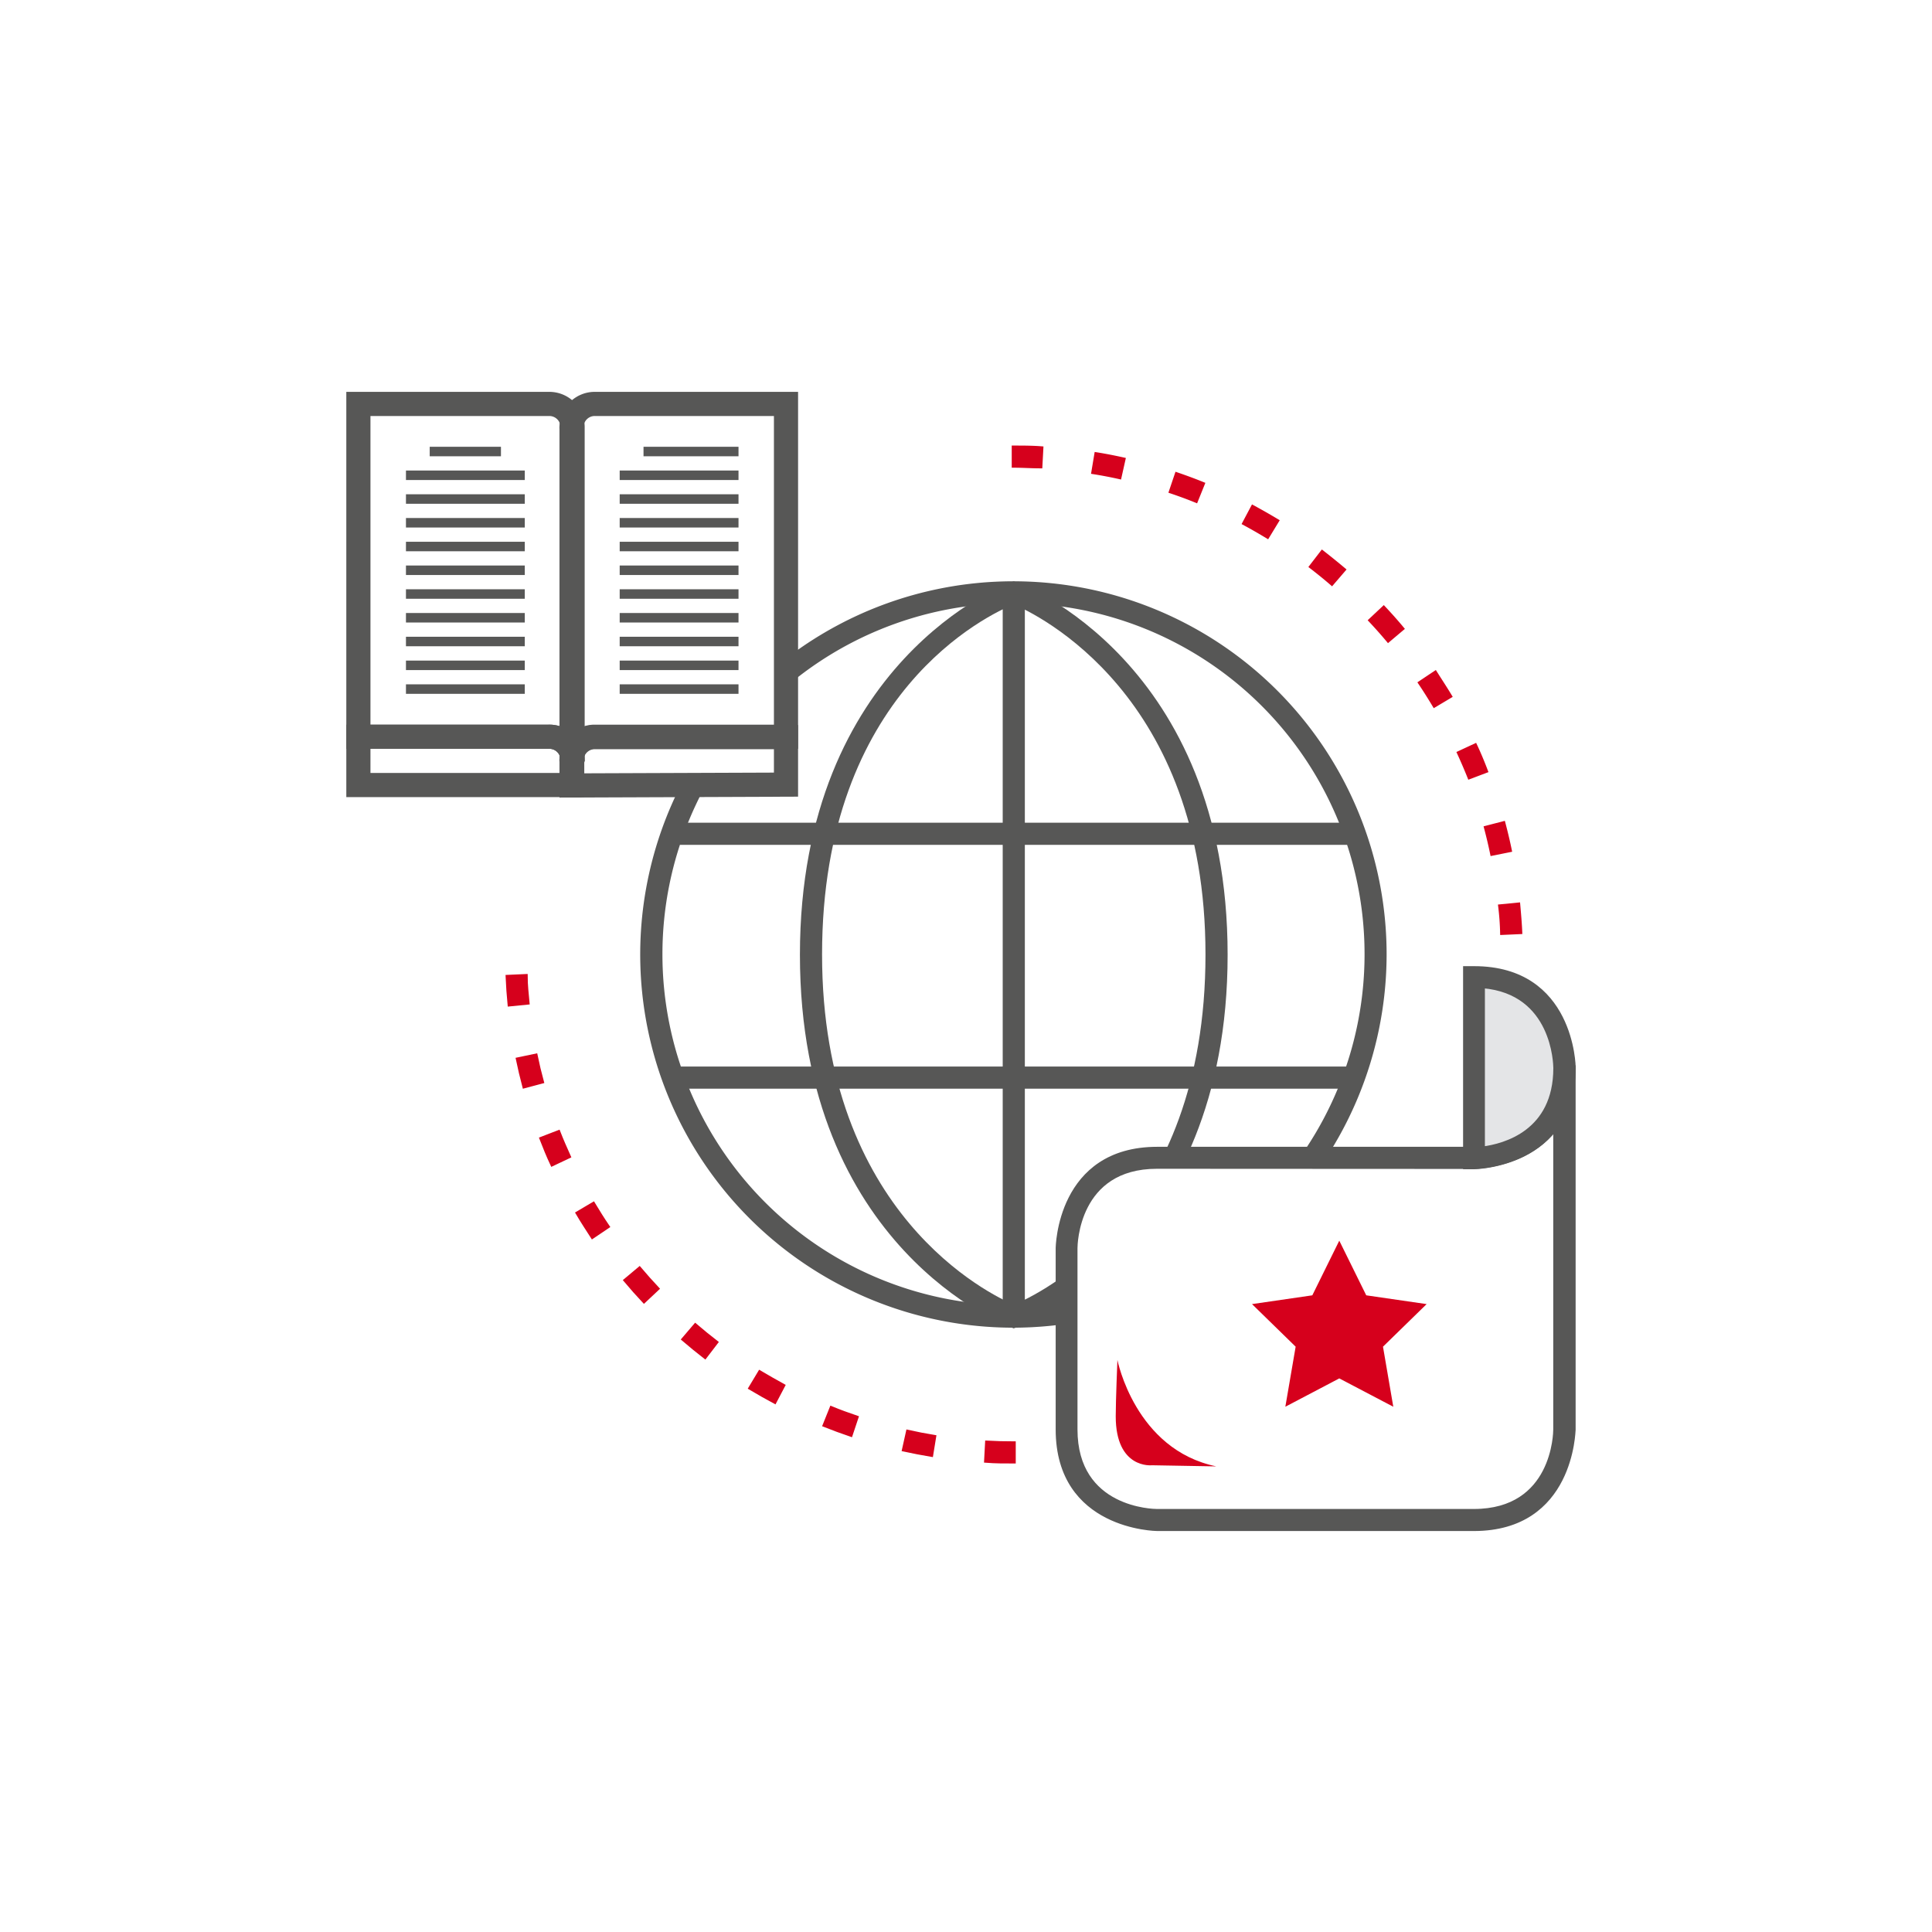
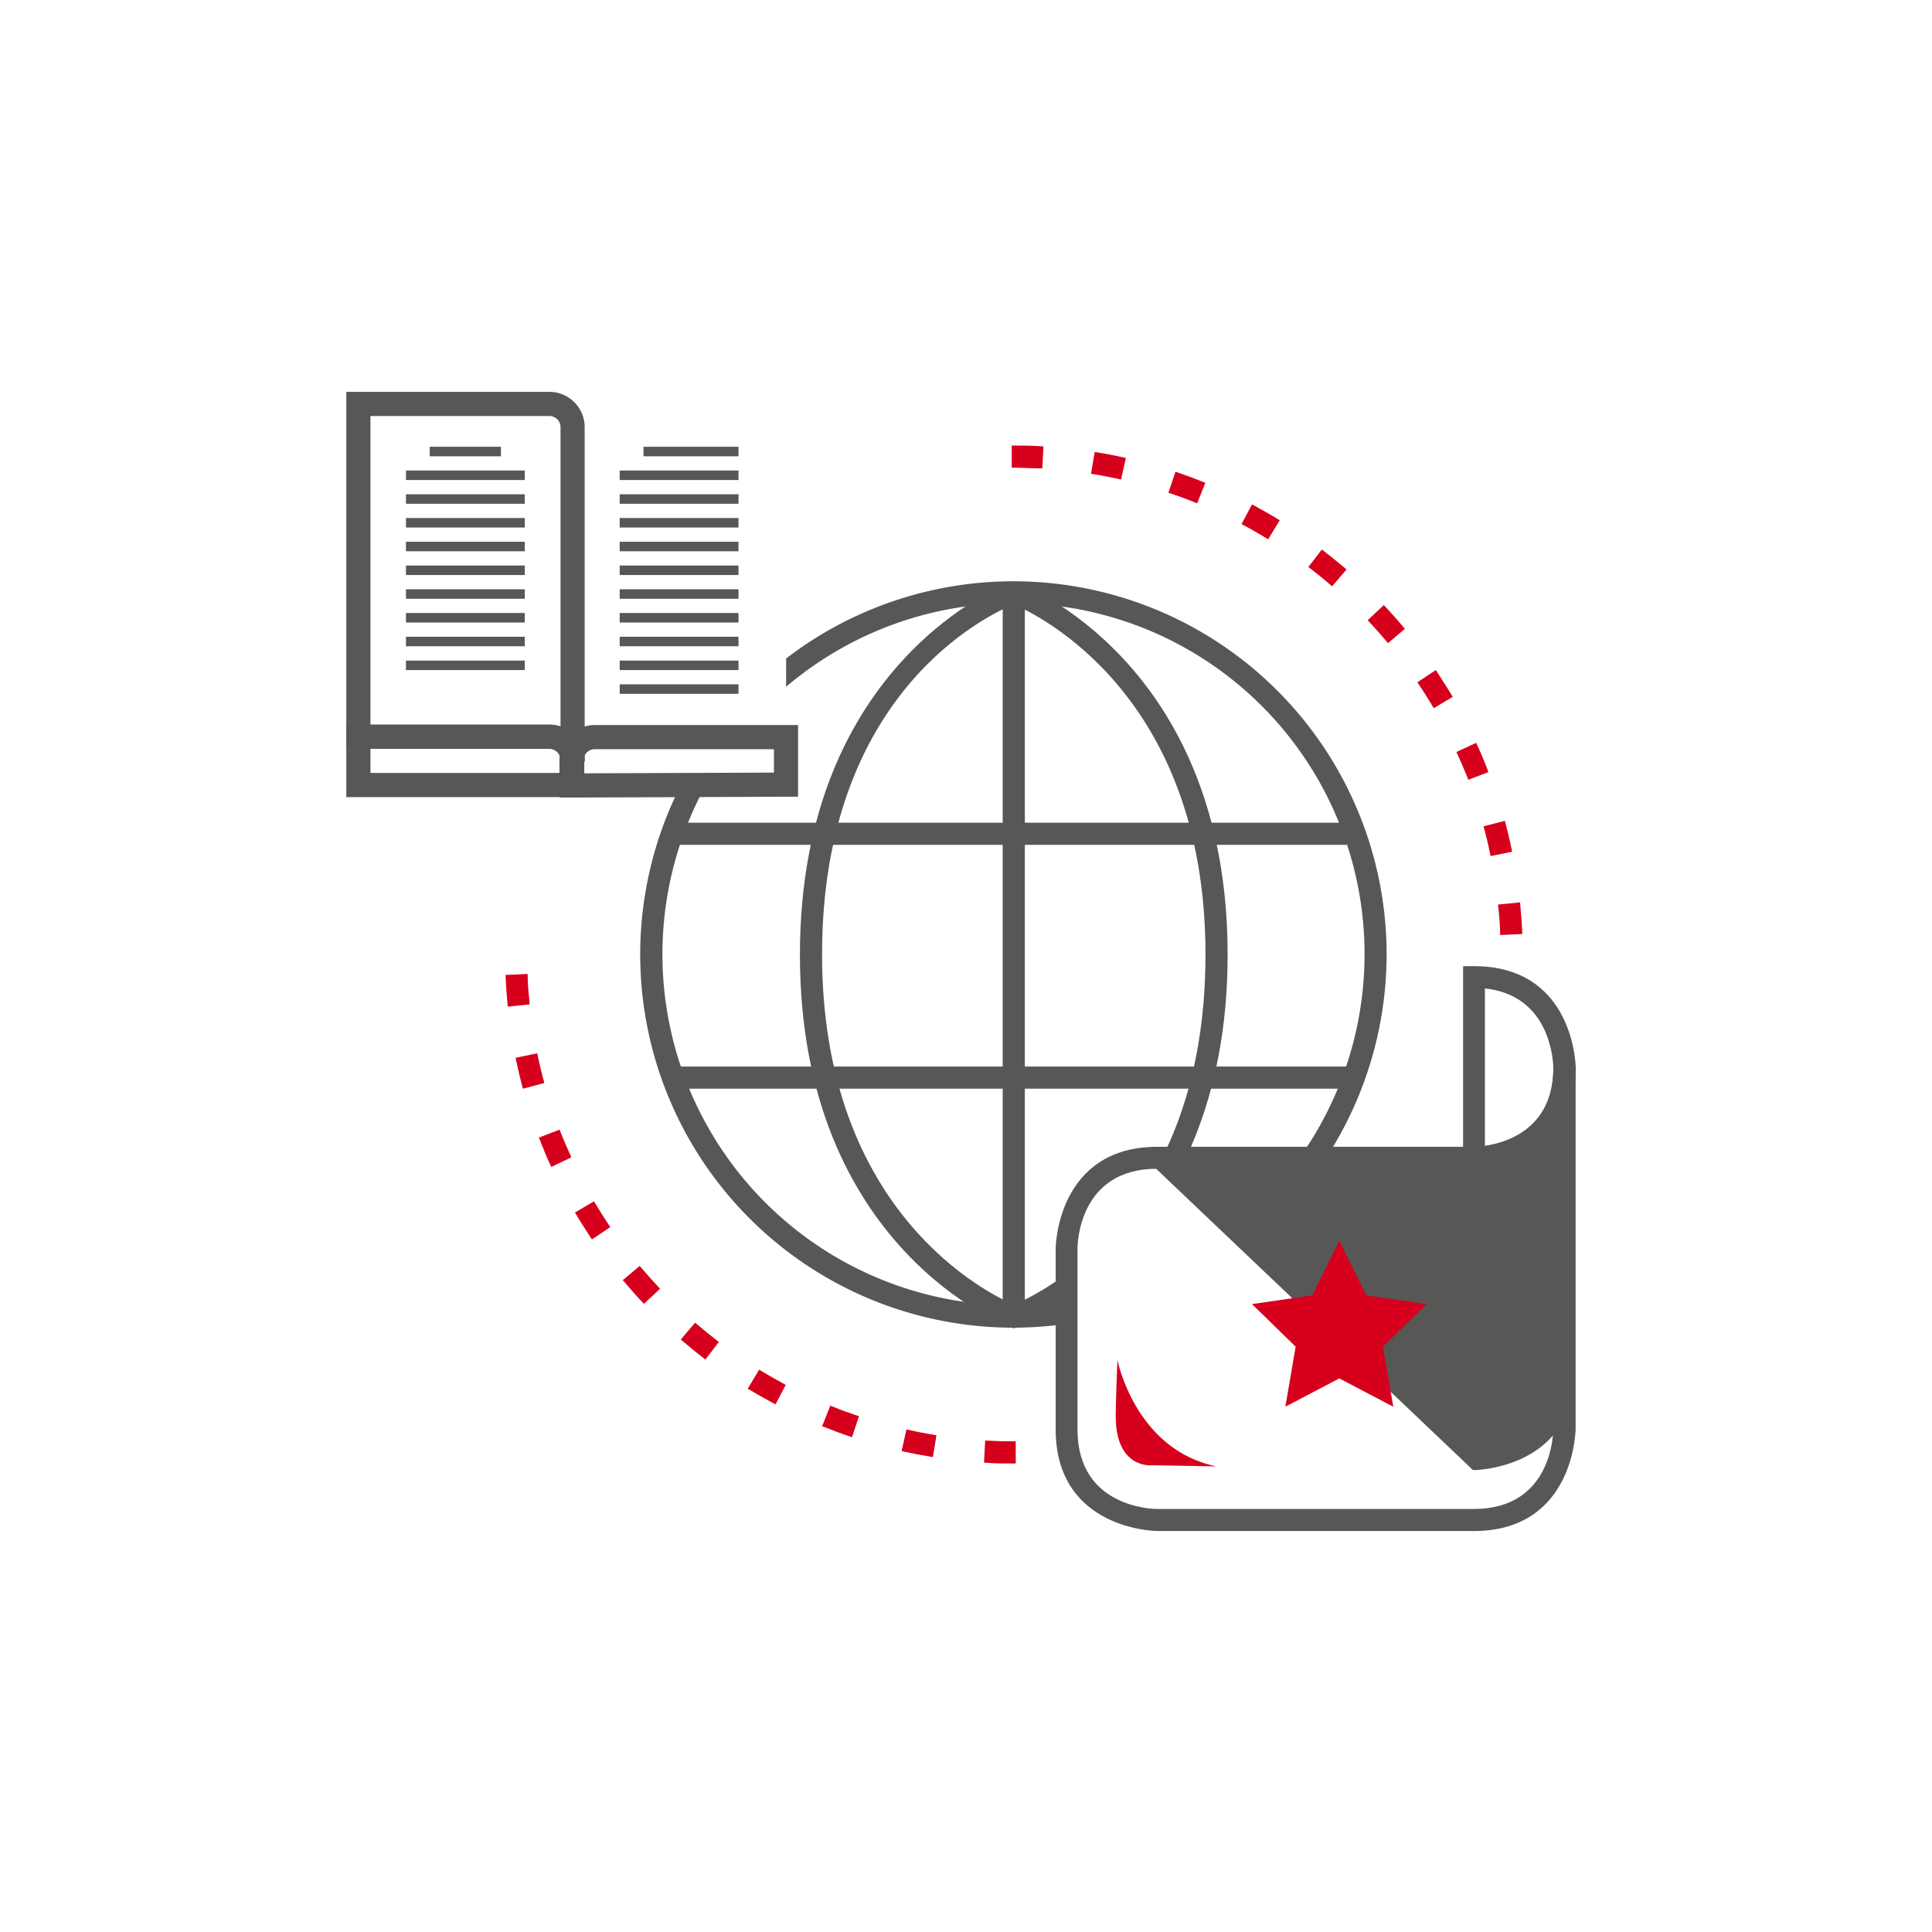
<svg xmlns="http://www.w3.org/2000/svg" id="Layer_1" data-name="Layer 1" viewBox="0 0 240 240">
  <title>school_fees_icon</title>
  <g id="Desktop-1440px_Primary-Years_Grades-1-5" data-name="Desktop-1440px Primary-Years Grades-1-5">
    <g id="Grades-1-5_Key-Facts_Grades-1-5_Key-fact_Icon_4" data-name="Grades-1-5/Key-Facts/Grades-1-5_Key-fact_Icon_4">
      <rect id="Rectangle-Copy-24" width="240" height="240" fill="#fff" />
    </g>
  </g>
  <path d="M125.93,181.55c-1.13,0-2.29,0-3.43-.09l.12-2.25c1.1.06,2.22.09,3.31.09Zm-10.25-.83c-1.14-.19-2.27-.41-3.38-.65l.49-2.2c1.06.24,2.16.45,3.25.63Zm-10-2.5c-1.09-.37-2.17-.77-3.23-1.19l.84-2.09c1,.41,2.06.8,3.1,1.15Zm-9.45-4.1c-1-.53-2-1.11-3-1.7l1.16-1.93c1,.58,1.92,1.13,2.88,1.65Zm-8.65-5.58c-.9-.7-1.8-1.43-2.66-2.17l1.46-1.71c.84.72,1.7,1.42,2.57,2.09ZM80,161.62c-.78-.83-1.54-1.69-2.28-2.57l1.72-1.44c.71.84,1.45,1.67,2.2,2.47Zm-6.4-8c-.64-1-1.26-1.93-1.83-2.91l1.93-1.14c.56.93,1.15,1.88,1.77,2.79Zm-5-9c-.47-1-.92-2.1-1.33-3.16l2.1-.81c.39,1,.83,2,1.28,3Zm-3.47-9.68c-.29-1.1-.56-2.23-.79-3.34l2.2-.46c.22,1.07.48,2.16.77,3.22Zm-1.83-10.17c-.11-1.12-.19-2.28-.24-3.42l2.24-.1c0,1.11.13,2.22.23,3.3Z" fill="#d6001c" stroke="#d6001c" stroke-miterlimit="10" stroke-width="0.5" />
  <path d="M186.6,115.89a33.06,33.06,0,0,0-.24-3.3l2.24-.22c.1,1.13.2,2.28.25,3.42Zm-1.24-9.84c-.22-1.08-.48-2.16-.76-3.22l2.16-.56c.29,1.09.56,2.22.79,3.34Zm-2.82-9.51q-.6-1.5-1.29-3l2-.93c.47,1,.93,2.1,1.33,3.16Zm-4.35-8.91c-.56-.94-1.15-1.88-1.77-2.8l1.87-1.25c.63,1,1.25,1.93,1.83,2.9Zm-5.74-8.09c-.71-.85-1.45-1.68-2.2-2.48l1.64-1.54c.78.83,1.55,1.69,2.28,2.57Zm-7-7.06c-.83-.72-1.7-1.42-2.57-2.09l1.37-1.78c.89.69,1.79,1.42,2.67,2.16Zm-8-5.83c-.94-.57-1.91-1.13-2.88-1.65l1.06-2q1.5.81,3,1.71Zm-8.88-4.45c-1-.41-2.07-.8-3.11-1.15l.72-2.13c1.08.37,2.17.77,3.23,1.2Zm-9.5-2.93c-1.07-.24-2.18-.45-3.25-.62l.37-2.22c1.12.18,2.25.4,3.37.65Zm-9.83-1.34c-1.09,0-2.2-.08-3.31-.08V55.6c1.15,0,2.3,0,3.43.09Z" fill="#d6001c" stroke="#d6001c" stroke-miterlimit="10" stroke-width="0.5" />
  <path d="M125.93,164.68A46.11,46.11,0,1,1,172,118.57h0A46.17,46.17,0,0,1,125.93,164.68Zm0-90a43.86,43.86,0,1,0,43.83,43.89,43.84,43.84,0,0,0-43.83-43.89Z" fill="#575756" stroke="#575756" stroke-miterlimit="10" stroke-width="0.5" />
  <path d="M125.93,164.75l-.38-.14c-.26-.09-25.93-9.68-25.93-46s25.67-45.95,25.93-46l.38-.13.38.13c.26.09,25.94,9.68,25.94,46s-25.68,46-25.94,46Zm0-89.95c-3.23,1.31-24.06,11-24.06,43.77,0,32.41,21,42.48,24.08,43.78C129.18,161,150,151.29,150,118.57c0-32.41-21-42.48-24.09-43.77Z" fill="#575756" stroke="#575756" stroke-miterlimit="10" stroke-width="0.5" />
  <rect x="124.81" y="73.59" width="2.25" height="89.96" fill="#575756" stroke="#575756" stroke-miterlimit="10" stroke-width="0.5" />
  <rect x="84.7" y="102.45" width="82.46" height="2.25" fill="#575756" stroke="#575756" stroke-miterlimit="10" stroke-width="0.5" />
  <rect x="84.7" y="132.74" width="82.46" height="2.25" fill="#575756" stroke="#575756" stroke-miterlimit="10" stroke-width="0.5" />
  <path d="M194.33,177.57s0,11.25-11.25,11.25H143.76s-11.24,0-11.24-11.25V155.08s0-11.24,11.24-11.24h39.35s11.25,0,11.25-11.25Z" fill="#fff" />
-   <path d="M183.08,189.94H143.76c-.12,0-12.37-.14-12.37-12.37V155.08c0-.12.14-12.37,12.37-12.37h39.35c.42,0,10.12-.16,10.12-10.12h2.25v45C195.45,177.7,195.31,189.94,183.08,189.94Zm-39.36-45c-10,0-10.12,9.71-10.12,10.12v22.51c0,10,9.71,10.13,10.12,10.13h39.36c10,0,10.12-9.71,10.12-10.13V140.16c-3.54,4.73-10,4.8-10.12,4.8Z" fill="#575756" stroke="#575756" stroke-miterlimit="10" stroke-width="0.5" />
-   <path d="M194.33,132.59s0-11.24-11.25-11.24v22.49S194.33,143.84,194.33,132.59Z" fill="#e4e5e7" />
+   <path d="M183.08,189.94H143.76c-.12,0-12.37-.14-12.37-12.37V155.08c0-.12.14-12.37,12.37-12.37h39.35c.42,0,10.12-.16,10.12-10.12h2.25v45C195.45,177.7,195.31,189.94,183.08,189.94Zm-39.36-45c-10,0-10.12,9.71-10.12,10.12v22.51c0,10,9.71,10.13,10.12,10.13h39.36c10,0,10.12-9.71,10.12-10.13c-3.54,4.73-10,4.8-10.12,4.8Z" fill="#575756" stroke="#575756" stroke-miterlimit="10" stroke-width="0.5" />
  <path d="M183.08,145H182V120.27h1.12c12.23,0,12.37,12.25,12.37,12.37C195.45,144.82,183.2,145,183.08,145Zm1.13-22.45v20.12c2.64-.34,9-2,9-10C193.2,132.2,193.06,123.27,184.21,122.51Z" fill="#575756" stroke="#575756" stroke-miterlimit="10" stroke-width="0.5" />
  <path d="M97.64,97.47H44.52V50.18H66.61s4.63-1,4.47,3c0,0,.11-3,3-3H97.69Z" fill="#fff" />
  <path d="M71.08,94.52v3H44.52v-6H68.13a2.89,2.89,0,0,1,3,2.82Z" fill="none" stroke="#575756" stroke-miterlimit="10" stroke-width="3" />
  <path d="M44.52,50.18H68.13a2.89,2.89,0,0,1,3,2.82V94.52a2.89,2.89,0,0,0-2.78-3H44.52Z" fill="none" stroke="#575756" stroke-miterlimit="10" stroke-width="3" />
  <path d="M97.64,97.47v-5.9H74a2.88,2.88,0,0,0-3,2.77.89.89,0,0,0,0,.23v3Z" fill="none" stroke="#575756" stroke-miterlimit="10" stroke-width="3" />
-   <path d="M97.64,50.18H74A2.88,2.88,0,0,0,71,53a.89.89,0,0,0,0,.23V94.52a2.88,2.88,0,0,1,2.77-3H97.64Z" fill="none" stroke="#575756" stroke-miterlimit="10" stroke-width="3" />
  <rect x="50.43" y="58.45" width="14.76" height="1.18" fill="#575756" />
  <rect x="50.43" y="64.35" width="14.76" height="1.18" fill="#575756" />
  <rect x="50.43" y="70.25" width="14.76" height="1.18" fill="#575756" />
  <rect x="50.43" y="76.15" width="14.76" height="1.18" fill="#575756" />
  <rect x="50.43" y="82.06" width="14.76" height="1.18" fill="#575756" />
  <rect x="79.94" y="55.5" width="11.8" height="1.18" fill="#575756" />
  <rect x="76.98" y="61.4" width="14.76" height="1.18" fill="#575756" />
  <rect x="76.98" y="67.3" width="14.76" height="1.18" fill="#575756" />
  <rect x="76.98" y="73.2" width="14.76" height="1.18" fill="#575756" />
  <rect x="76.98" y="79.1" width="14.76" height="1.18" fill="#575756" />
  <rect x="76.98" y="85.01" width="14.76" height="1.18" fill="#575756" />
  <rect x="53.38" y="55.5" width="8.85" height="1.18" fill="#575756" />
  <rect x="50.43" y="61.4" width="14.76" height="1.18" fill="#575756" />
  <rect x="50.43" y="67.3" width="14.76" height="1.18" fill="#575756" />
  <rect x="50.43" y="73.2" width="14.76" height="1.18" fill="#575756" />
  <rect x="50.43" y="79.1" width="14.76" height="1.18" fill="#575756" />
-   <rect x="50.43" y="85.01" width="14.76" height="1.18" fill="#575756" />
  <rect x="76.98" y="58.45" width="14.76" height="1.18" fill="#575756" />
  <rect x="76.98" y="64.35" width="14.76" height="1.18" fill="#575756" />
  <rect x="76.98" y="70.25" width="14.76" height="1.18" fill="#575756" />
  <rect x="76.98" y="76.15" width="14.76" height="1.18" fill="#575756" />
  <rect x="76.98" y="82.06" width="14.76" height="1.18" fill="#575756" />
  <path d="M151.1,182.16l-8-.14s-4.5.51-4.5-6.08c0-2,.21-7,.21-7S141,180.08,151.1,182.16Z" fill="#d6001c" />
  <polygon points="166.37 154.12 169.72 160.91 177.22 162 171.8 167.29 173.08 174.75 166.37 171.23 159.67 174.75 160.95 167.29 155.53 162 163.02 160.91 166.37 154.12" fill="#d6001c" />
</svg>